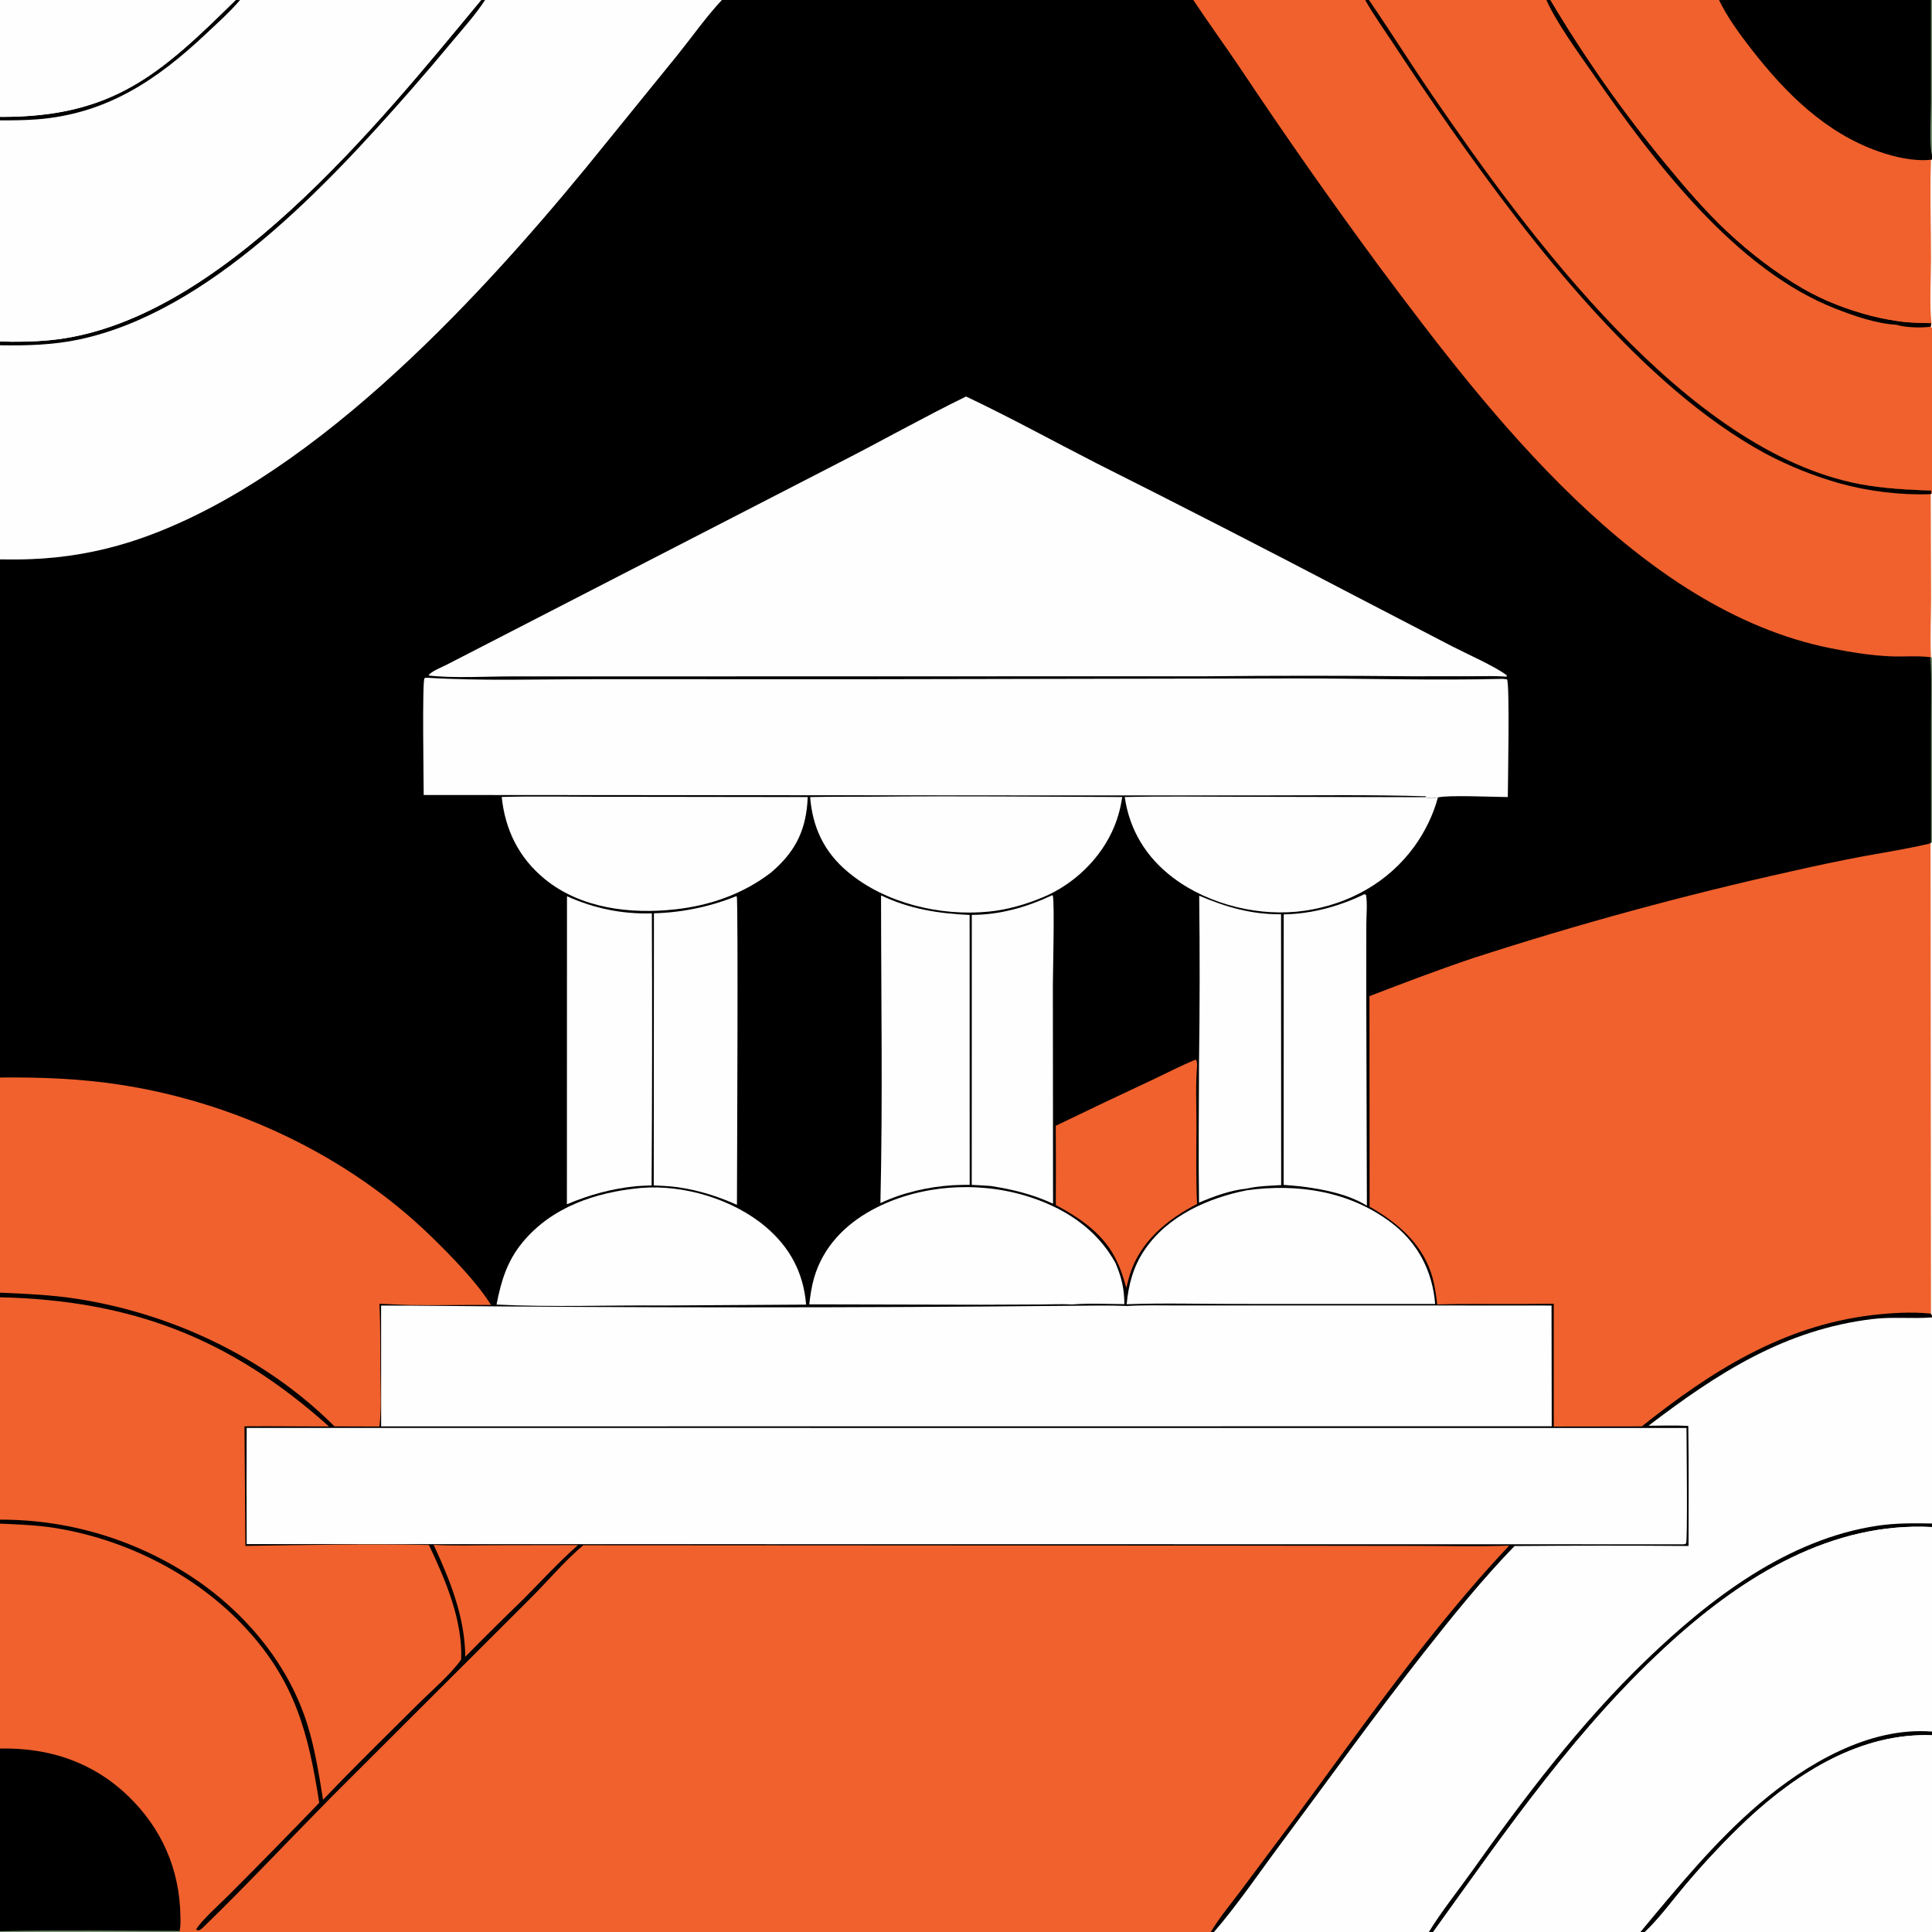
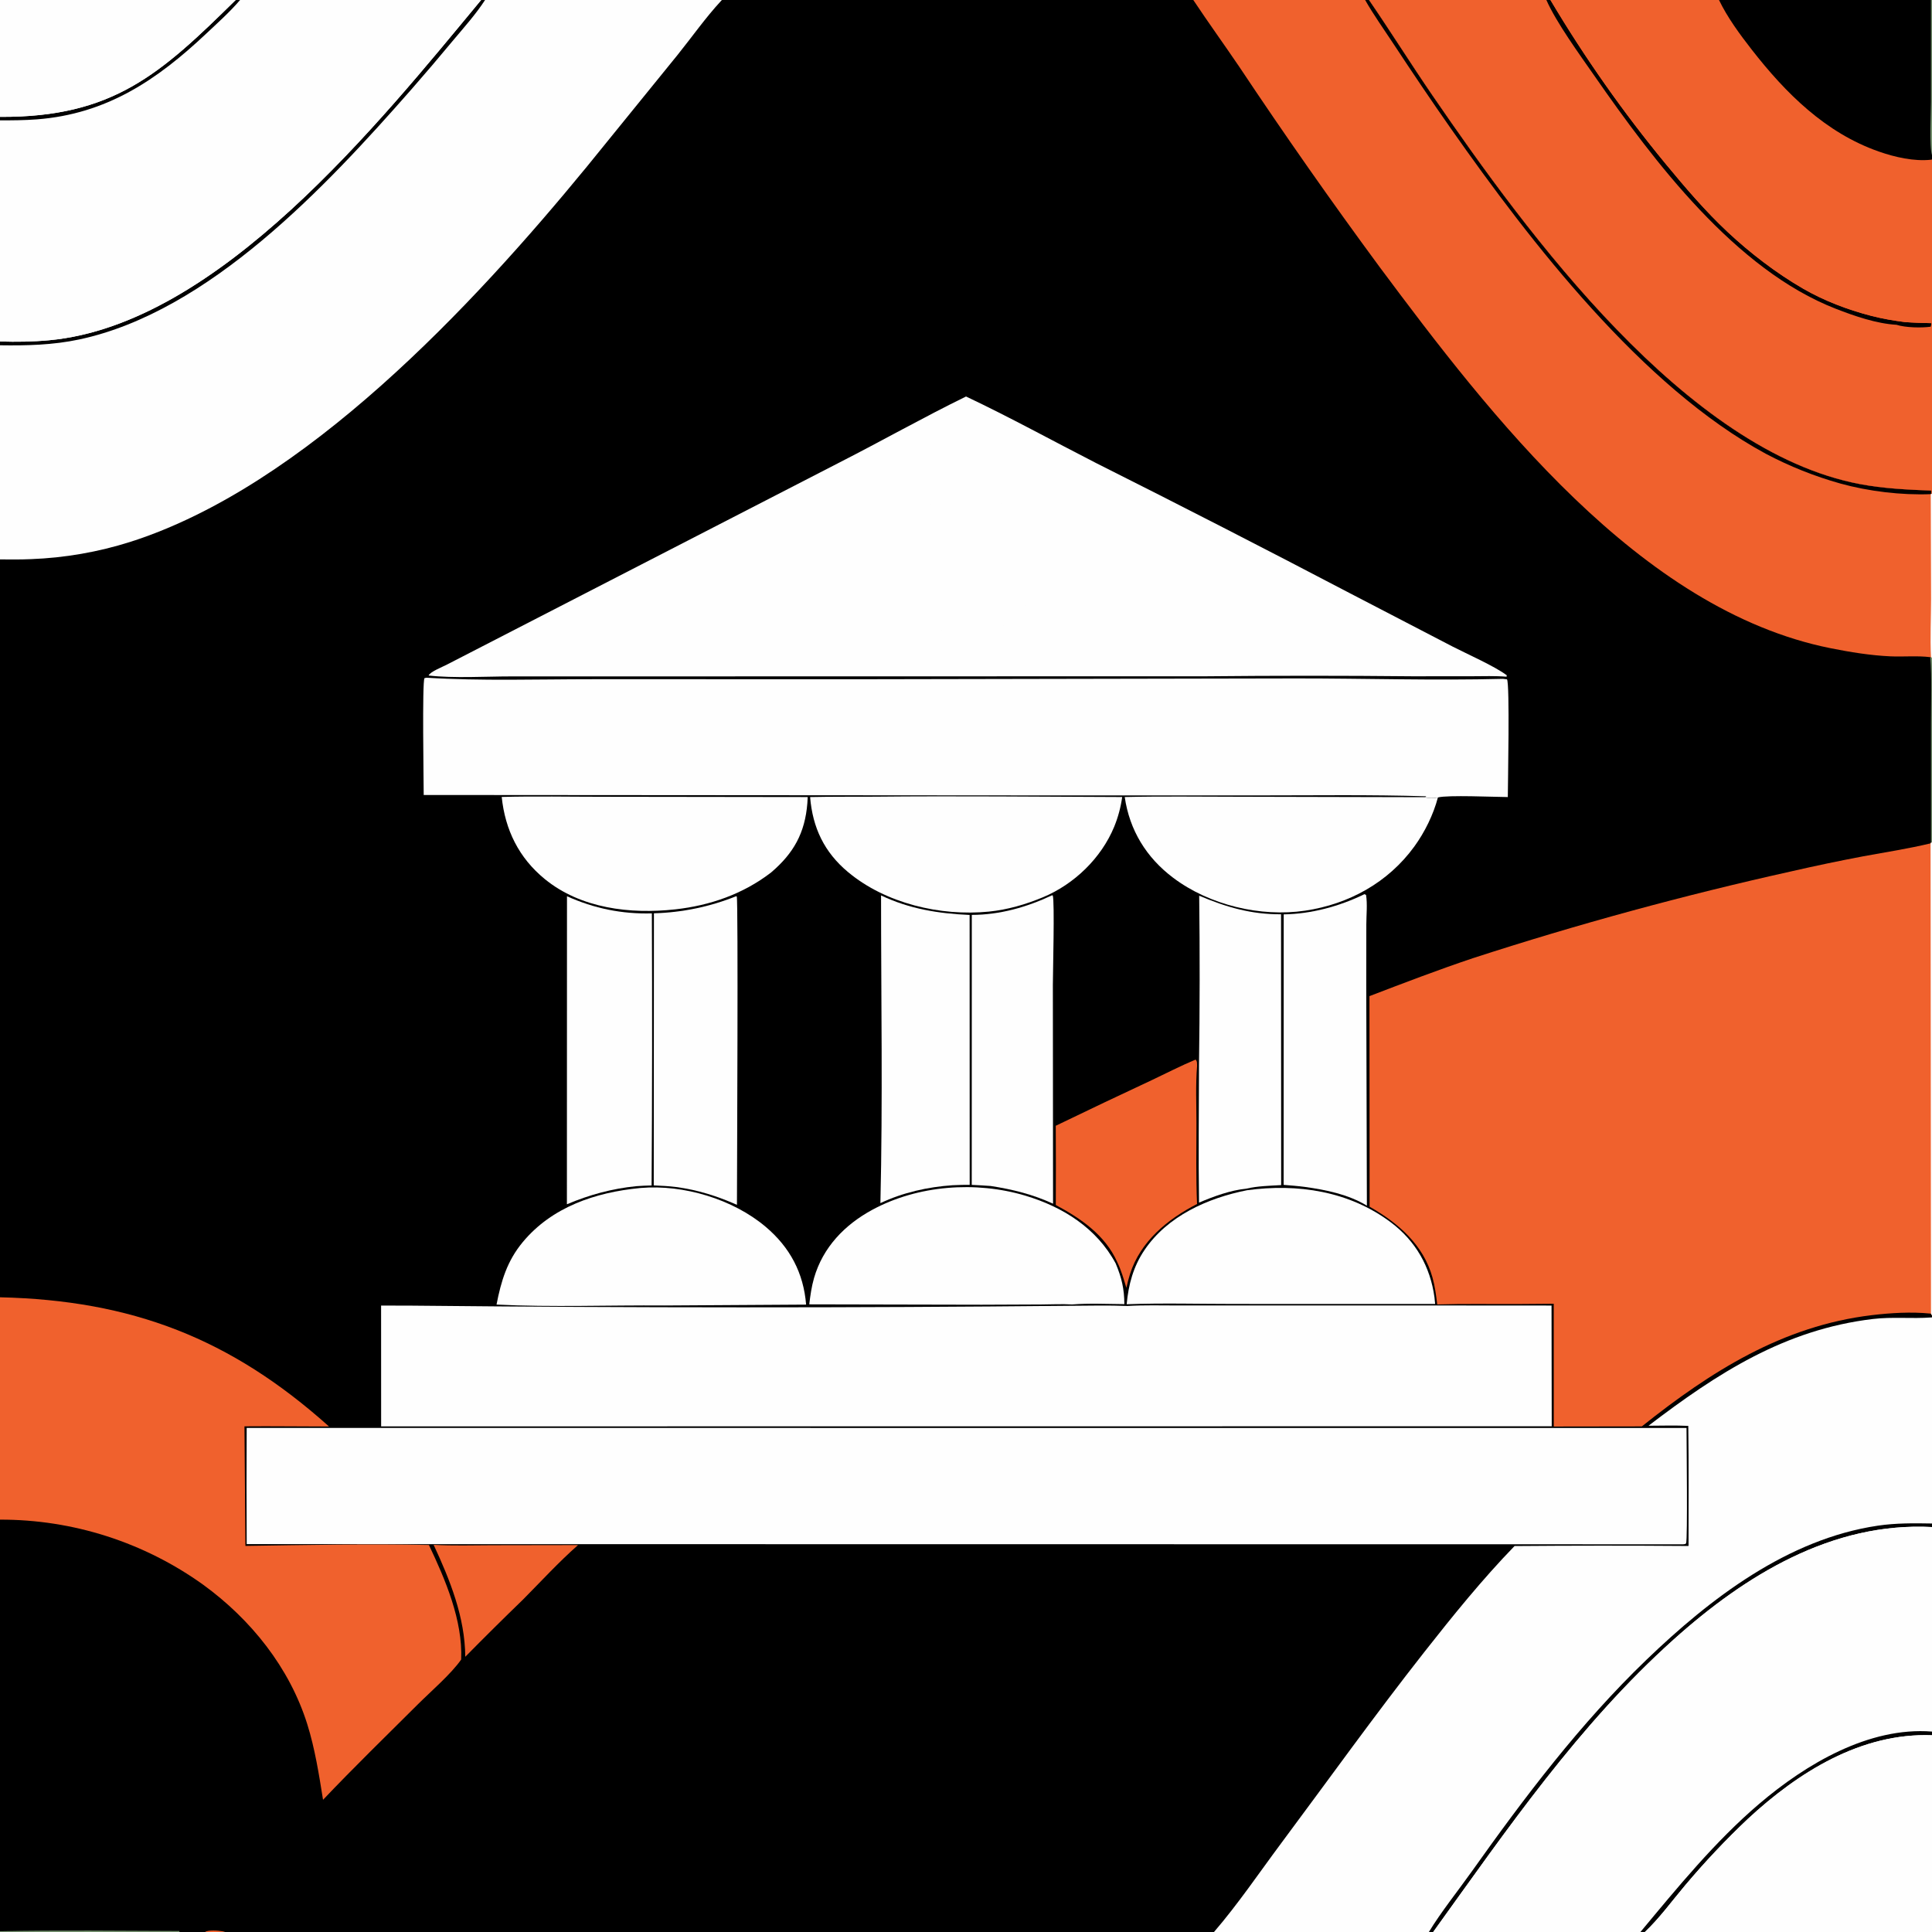
<svg xmlns="http://www.w3.org/2000/svg" width="1024" height="1024">
  <rect width="100%" height="100%" fill="#333333" stroke="none" />
  <path d="M0 0L124.917 0L127.246 0L255.003 0L257.095 0L382.616 0L632.474 0L723.55 0L725.614 0L819.612 0L821.761 0L911.112 0L912.184 0L1020.86 0L1023.44 0L1024 0L1024 82.258L1024 84.508L1024 173.672L1024 261.679L1024 348.605L1024 446.519L1024 697.239L1024 698.241L1024 807.487L1024 809.368L1024 917.769L1024 919.719L1024 1024L871.828 1024L869.466 1024L759.614 1024L757.33 1024L643.44 1024L641.732 1024L119.306 1024L108.692 1024L98.302 1024L95.047 1024L0 1024L0 1023.58L0 926.77L0 807.562L0 805.435L0 687.587L0 685.138L0 571.118L0 296.496L0 183.009L0 180.991L0 63.796L0 61.941L0 0Z" />
  <path fill="#708D6B" d="M1023.1 348.315L1023.48 348.339L1024 348.605L1024 446.519L1023.49 446.592L1023.47 383.422C1023.46 371.787 1023.96 359.906 1023.1 348.315Z" />
  <path fill="#F0612D" d="M229.837 818.787C240.147 819.369 250.598 819.027 260.927 819.003L306.36 818.926C296.092 827.953 286.761 838.188 277.122 847.88Q261.686 862.823 246.605 878.126C246.438 857.107 238.557 837.549 229.837 818.787Z" />
  <path fill="#F0612D" d="M559.575 596.679Q584.954 584.398 610.502 572.474C618.198 568.843 625.839 564.883 633.689 561.604C634.656 562.603 634.398 563.639 634.48 564.988C633.643 575.011 634.145 585.397 634.139 595.461C634.13 609.663 633.833 623.953 634.463 638.14C618.859 646.172 604.473 657.897 598.942 675.231Q597.812 678.865 597.002 682.583C595.595 677.945 594.263 673.187 592.108 668.829C585.721 654.567 572.889 645.836 559.594 638.673Q559.708 617.676 559.575 596.679Z" />
  <path fill="#FEFEFE" d="M557.642 474.512L557.995 474.654C559.029 477.738 558.054 515.425 558.037 522.056L558.139 637.986C547.409 633.049 536.743 630.393 525.119 628.602C521.769 628.319 518.402 628.184 515.044 628.01L515.076 484.912C530.013 484.878 544.184 480.833 557.642 474.512Z" />
  <path fill="#FEFEFE" d="M635.6 474.746C649.981 480.83 663.238 484.694 678.983 484.585L679.044 628.128C672.963 628.485 666.486 628.607 660.549 630.019C652.176 630.834 643.201 634.148 635.509 637.414C635.127 613.143 635.466 588.823 635.498 564.548Q636.136 519.648 635.6 474.746Z" />
  <path fill="#FEFEFE" d="M723.194 473.924L724.034 474.315C724.816 479.205 724.195 484.852 724.181 489.841L724.14 522.417L724.482 639.026C714.648 633.059 702.864 630.655 691.619 629.093C687.885 628.584 684.101 628.335 680.347 628.006L680.391 484.639C695.155 484.406 709.962 480.354 723.194 473.924Z" />
  <path fill="#FEFEFE" d="M390.178 475.018L390.497 475.162C391.329 476.855 390.631 620.885 390.597 638.591C380.124 633.943 369.835 630.69 358.47 629.155C354.488 628.646 350.507 628.469 346.5 628.287L346.594 484.067Q349.39 483.99 352.18 483.79Q354.97 483.589 357.748 483.265Q360.527 482.941 363.288 482.494Q366.049 482.048 368.788 481.479Q371.527 480.91 374.238 480.221Q376.949 479.532 379.626 478.723Q382.304 477.914 384.943 476.987Q387.582 476.061 390.178 475.018Z" />
  <path fill="#FEFEFE" d="M300.516 475.03C314.864 481.509 329.733 484.551 345.501 484.105Q345.825 556.209 345.359 628.312C342.658 628.361 339.986 628.497 337.292 628.694C324.477 629.948 312.312 633.273 300.472 638.292L300.516 475.03Z" />
  <path fill="#FEFEFE" d="M466.978 474.591C482.119 481.791 497.322 484.19 513.918 484.952L513.957 628C510.929 627.94 507.905 628.087 504.88 628.2C491.729 629.094 478.572 632.049 466.635 637.68C467.911 583.394 466.981 528.9 466.978 474.591Z" />
  <path fill="#FEFEFE" d="M596.131 422.439C615.964 421.984 635.866 422.284 655.706 422.291L754.708 422.528C757.125 423.063 759.685 423.233 762.119 422.666C759.727 431.781 755.125 441.114 749.585 448.723C735.716 467.772 714.907 479.228 691.759 482.669C668.08 486.188 640.988 479.696 621.792 465.233C607.554 454.505 598.689 440.009 596.131 422.439Z" />
  <path fill="#FEFEFE" d="M265.919 422.394C283.73 421.926 301.643 422.309 319.464 422.305L428.104 422.453Q428.05 424.104 427.915 425.75C426.646 441.504 420.657 452.248 408.668 462.452C393.897 473.827 376.306 479.961 357.86 481.983C334.03 484.594 307.846 481.532 288.738 465.915C275.033 454.714 267.723 439.861 265.919 422.394Z" />
  <path fill="#FEFEFE" d="M463.617 422.254C507.327 421.813 551.071 422.303 594.784 422.436Q594.221 426.495 593.157 430.452Q592.093 434.409 590.544 438.203C583.674 454.821 569.397 468.614 552.891 475.516C543.719 479.355 533.943 482.201 524.027 483.18C498.505 485.699 469.336 478.842 449.417 462.166C436.819 451.621 430.721 438.664 429.373 422.458C440.776 422.214 452.21 422.313 463.617 422.254Z" />
  <path fill="#FEFEFE" d="M660.906 630.859C687.736 627.181 715.145 631.293 737.235 647.919C750.359 657.798 758.06 671.343 760.284 687.523Q760.527 689.323 760.658 691.135L654.469 691.116C635.413 691.117 616.192 690.576 597.156 691.274C598.131 680.83 600.661 671.351 606.584 662.576C618.794 644.483 640.154 634.977 660.906 630.859Z" />
  <path fill="#FEFEFE" d="M339.045 629.701L339.684 629.641C362.28 627.736 388.424 635.558 405.781 650.2C418.697 661.097 425.891 674.669 427.255 691.468L352.25 691.937C322.62 691.706 292.763 692.927 263.173 691.455C265.58 678.989 268.811 668.302 277.027 658.395C292.523 639.708 315.556 631.997 339.045 629.701Z" />
  <path fill="#FEFEFE" d="M428.919 691.335C429.489 686.628 430.143 681.919 431.463 677.354C436.178 661.054 447.732 649.121 462.369 641.2C486.492 628.146 517.239 625.896 543.386 633.706C563.366 639.673 581.273 650.95 591.333 669.647C594.479 677.152 595.894 683.077 595.935 691.215C586.806 691.156 577.337 690.666 568.25 691.384C562.849 691.069 557.259 691.373 551.835 691.396L520.322 691.53L428.919 691.335Z" />
  <path fill="#F0612D" d="M0 687.587C69.919 689.188 122.251 709.387 174.391 756.072C159.457 756.081 144.505 755.839 129.574 755.981L130.071 819.368C162.431 818.891 194.981 818.195 227.336 818.873C236.093 837.317 245.295 858.828 244.435 879.587C239.2 887.15 228.229 896.603 221.384 903.421C204.602 920.138 187.523 936.761 171.217 953.927C169.094 940.6 166.902 926.742 162.854 913.842C153.441 883.851 133.005 858.369 107.798 840.012Q104.877 837.913 101.877 835.93Q98.877 833.947 95.801 832.083Q92.725 830.218 89.579 828.476Q86.433 826.733 83.221 825.115Q80.01 823.496 76.737 822.005Q73.464 820.513 70.136 819.15Q66.808 817.788 63.428 816.556Q60.049 815.325 56.625 814.226Q53.2 813.128 49.735 812.164Q46.27 811.2 42.77 810.372Q39.27 809.545 35.74 808.854Q32.211 808.164 28.657 807.612Q25.103 807.061 21.53 806.648Q17.957 806.236 14.371 805.963Q10.785 805.691 7.191 805.559Q3.597 805.427 0 805.435L0 687.587Z" />
-   <path fill="#F0612D" d="M0 571.118C21.364 570.873 42.408 571.675 63.568 574.911C124.464 584.224 184.563 612.437 228.788 655.6C239.117 665.681 252.704 679.503 260.244 691.667C246.277 691.514 232.292 691.931 218.335 691.706C212.6 691.597 206.858 691.26 201.127 691.009C201.674 703.097 201.537 715.281 201.614 727.382C201.674 736.837 202.192 746.688 201.119 756.078L177.277 756.006C141.119 719.785 91.472 696.352 41.159 688.464C27.479 686.319 13.806 685.729 0 685.138L0 571.118Z" />
  <path fill="#FEFEFE" d="M226.022 359.203C255.132 360.998 284.725 359.991 313.9 359.996L464.534 359.998L686.831 359.575C723.381 359.547 760.101 360.749 796.626 359.803L798.739 360.062C800.28 362.259 799.204 415.449 799.17 422.459C791.8 422.412 767.481 421.287 762.119 422.666C759.685 423.233 757.125 423.063 754.708 422.528L757.409 422.225C756.975 422.3 756.537 422.449 756.112 422.566L755.688 422.05C726.402 421.157 697.045 421.582 667.745 421.588L536.366 421.575L224.572 421.357C224.564 414.237 223.716 361.763 224.97 359.454L226.022 359.203Z" />
  <path fill="#F0612D" d="M632.474 0L723.55 0L725.614 0C737.097 16.741 747.855 33.975 759.336 50.714C809.56 123.939 893.641 239.196 985.885 256.597C998.314 258.942 1011.02 259.54 1023.64 260.028L1023.59 261.546L1024 261.679L1024 348.605L1023.48 348.339L1023.1 348.315C1016.28 347.451 1008.88 348.185 1001.96 347.873C991.348 347.393 980.532 345.629 970.127 343.541C868.911 323.229 789.553 219.809 731.254 141.557Q692.784 89.375 656.854 35.413C648.807 23.548 640.406 11.948 632.474 0Z" />
  <path fill="#FEFEFE" d="M1023.59 261.546L1024 261.679L1024 348.605L1023.48 348.339C1022.94 338.095 1023.5 327.578 1023.51 317.302L1023.34 261.906L1023.59 261.546Z" />
  <path d="M723.55 0L725.614 0C737.097 16.741 747.855 33.975 759.336 50.714C809.56 123.939 893.641 239.196 985.885 256.597C998.314 258.942 1011.02 259.54 1023.64 260.028L1023.59 261.546L1023.34 261.906C1007.76 262.527 990.37 260.422 975.406 256.277Q965.157 253.399 955.27 249.452Q945.384 245.505 935.971 240.532C870.416 205.1 811.4 128.524 769.186 68.414C758.688 53.466 748.553 38.403 738.512 23.147C733.478 15.498 728.08 7.957 723.55 0Z" />
  <path fill="#FEFEFE" d="M804.009 691.937L822.347 691.969L822.45 755.956L202.01 756.013L201.987 691.97L218.439 692.017Q393.245 693.797 568.049 692.09C577.843 692.039 587.686 691.786 597.472 692.195C606.436 691.672 615.518 691.935 624.498 691.932L669.58 691.936L804.009 691.937Z" />
  <path fill="#FEFEFE" d="M512.017 210.152C535.055 221.026 558.184 233.784 580.966 245.433Q648.505 279.339 715.446 314.409L769.965 342.724C777.538 346.609 792.376 353.18 798.634 357.927L798.498 358.673C792.498 358.17 786.253 358.414 780.231 358.422L748.606 358.447Q693.933 357.894 639.26 358.446L354.99 358.503L271.085 358.509C257.314 358.52 240.524 359.553 227.172 358.04C227.883 356.114 234.53 353.465 236.65 352.366L444.999 245.096C467.414 233.659 489.421 221.205 512.017 210.152Z" />
  <path fill="#FEFEFE" d="M509.873 261.75C520.156 261.394 530.863 265.484 538.46 272.405Q539.114 272.99 539.738 273.608Q540.361 274.225 540.954 274.873Q541.546 275.521 542.105 276.198Q542.664 276.874 543.189 277.578Q543.713 278.282 544.202 279.011Q544.691 279.74 545.143 280.492Q545.595 281.245 546.008 282.019Q546.422 282.793 546.796 283.587Q547.171 284.38 547.505 285.192Q547.84 286.004 548.133 286.831Q548.426 287.658 548.678 288.499Q548.93 289.34 549.139 290.192Q549.349 291.044 549.515 291.906Q549.682 292.768 549.805 293.637Q549.928 294.506 550.008 295.38Q550.088 296.254 550.124 297.131Q550.174 298.086 550.175 299.043Q550.177 300 550.131 300.956Q550.085 301.911 549.991 302.863Q549.897 303.816 549.756 304.762Q549.614 305.708 549.426 306.646Q549.237 307.584 549.002 308.512Q548.766 309.439 548.485 310.353Q548.204 311.268 547.877 312.167Q547.55 313.066 547.179 313.948Q546.808 314.83 546.393 315.692Q545.978 316.554 545.52 317.394Q545.062 318.234 544.563 319.051Q544.064 319.867 543.525 320.657Q542.986 321.448 542.408 322.21Q541.83 322.972 541.214 323.705Q540.598 324.437 539.947 325.138C534.213 331.282 525.139 336.076 516.642 336.324C506.325 336.556 498.418 335.265 489.863 329.023C481.844 323.172 476.583 314.954 475.105 305.105C473.638 295.331 475.733 285.277 481.685 277.308C488.823 267.753 498.335 263.483 509.873 261.75Z" />
  <path fill="#FEFEFE" d="M130.744 756.836L893.887 756.861C893.905 763.262 894.523 816.344 893.662 817.947C893.346 818.535 892.719 818.414 892.125 818.51L130.756 818.414Q130.594 787.625 130.744 756.836Z" />
  <path fill="#F0612D" d="M725.614 0L819.612 0L821.761 0L911.112 0L912.184 0L1020.86 0L1023.44 0L1024 0L1024 82.258L1024 84.508L1024 173.672L1024 261.679L1023.59 261.546L1023.64 260.028C1011.02 259.54 998.314 258.942 985.885 256.597C893.641 239.196 809.56 123.939 759.336 50.714C747.855 33.975 737.097 16.741 725.614 0Z" />
  <path d="M819.612 0L821.761 0Q835.378 22.905 850.71 44.699Q866.042 66.493 882.999 87.047C893.28 99.509 903.832 111.855 915.637 122.918C927.531 134.065 941.512 144.802 955.642 152.966C966.842 159.437 979.202 164.134 991.716 167.385C997.623 168.92 1003.56 169.919 1009.61 170.704C1014.31 171.053 1018.99 171.197 1023.7 171.283L1023.43 173.145C1018.5 173.85 1009.95 173.678 1005.17 172.144C994.551 171.544 982.885 167.5 972.937 163.627C919.854 142.958 876.715 85.704 845.103 40.227C837.182 28.832 824.957 12.097 819.612 0Z" />
  <path fill="#F0612D" d="M821.761 0L911.112 0L912.184 0L1020.86 0L1023.44 0L1024 0L1024 82.258L1024 84.508L1024 173.672L1023.52 173.523L1023.43 173.145L1023.7 171.283C1018.99 171.197 1014.31 171.053 1009.61 170.704C1003.56 169.919 997.623 168.92 991.716 167.385C979.202 164.134 966.842 159.437 955.642 152.966C941.512 144.802 927.531 134.065 915.637 122.918C903.832 111.855 893.28 99.509 882.999 87.047Q866.042 66.493 850.71 44.699Q835.378 22.905 821.761 0Z" />
-   <path fill="#FEFEFE" d="M1024 84.508L1024 173.672L1023.52 173.523L1023.43 173.145L1023.7 171.283C1022.62 160.037 1023.48 147.986 1023.47 136.632C1023.45 119.352 1022.89 101.917 1023.45 84.659L1024 84.508Z" />
  <path d="M911.112 0L912.184 0L1020.86 0L1023.44 0L1024 0L1024 82.258L1024 84.508L1023.45 84.659C1014.4 85.622 1004.31 83.291 995.826 80.322C967.526 70.424 946.454 49.4 928.446 26.291C922.189 18.262 915.503 9.188 911.112 0Z" />
  <path fill="#708D6B" d="M1023.44 0L1024 0L1024 82.258C1022.44 77.272 1023.44 59.891 1023.44 53.894L1023.44 0Z" />
  <path fill="#F0612D" d="M1023.49 446.592L1024 446.519L1024 697.239L1023.46 696.275C1023.28 696.252 1023.1 696.225 1022.91 696.207C1012.95 695.213 1002.02 695.874 992.12 697.058C944.756 702.717 906.661 726.976 870.209 756.021L823.532 756.088L823.511 691.017L804.91 691.16C790.531 691.238 776.127 690.94 761.754 691.377C761.19 686.592 760.547 681.761 759.251 677.112C754.377 659.617 741.077 648.242 725.919 639.575L725.837 527.971C744.011 521.018 762.139 514.067 780.593 507.881Q822.211 494.366 864.427 482.853Q906.642 471.34 949.359 461.855Q968.384 457.491 987.562 453.854C999.453 451.662 1011.48 449.84 1023.24 446.994L1023.49 446.592Z" />
  <path fill="#FEFEFE" d="M1023.49 446.592L1024 446.519L1024 697.239L1023.46 696.275L1023.24 446.994L1023.49 446.592Z" />
  <path fill="#FEFEFE" d="M0 0L124.917 0L127.246 0L255.003 0L257.095 0L382.616 0L382.142 0.508C373.904 9.413 366.662 19.739 359.046 29.201L311.064 88.317C250.583 162.02 161.459 257.744 69.047 287.209Q62.659 289.23 56.15 290.818Q49.64 292.405 43.039 293.552Q36.437 294.698 29.774 295.399Q23.11 296.1 16.415 296.352C10.945 296.598 5.474 296.549 0 296.496L0 183.009L0 180.991L0 63.796L0 61.941L0 0Z" />
  <path d="M255.003 0L257.095 0C252.256 7.469 246.102 14.348 240.381 21.151Q229.193 34.652 217.64 47.842C172.857 98.774 110.863 165.254 41.968 179.927C28.091 182.883 14.124 183.223 0 183.009L0 180.991C8.739 181.268 17.402 181.148 26.111 180.335C115.798 171.967 201.166 64.91 255.003 0Z" />
  <path fill="#FEFEFE" d="M0 0L124.917 0L127.246 0L255.003 0C201.166 64.91 115.798 171.967 26.111 180.335C17.402 181.148 8.739 181.268 0 180.991L0 63.796L0 61.941L0 0Z" />
  <path d="M124.917 0L127.246 0C121.811 6.382 115.363 12.112 109.267 17.857C83.187 42.431 56.492 60.434 19.5 63.269C13.012 63.766 6.504 63.8 0 63.796L0 61.941C59.886 62.282 85.093 39.221 124.917 0Z" />
  <path fill="#FEFEFE" d="M0 0L124.917 0C85.093 39.221 59.886 62.282 0 61.941L0 0Z" />
  <path fill="#FEFEFE" d="M873.748 755.665C910.196 727.866 945.943 704.655 992.666 699.096C1003.04 697.861 1013.26 699.044 1023.56 698.278L1024 698.241L1024 807.487L1024 809.368L1024 917.769L1024 919.719L1024 1024L871.828 1024L869.466 1024L759.614 1024L757.33 1024L643.44 1024C656.136 1009.26 667.265 992.776 678.889 977.173C704.181 943.226 728.84 908.771 755.012 875.493C770.162 856.229 785.667 837.049 802.734 819.432Q848.848 819.051 894.962 819.4C894.969 798.189 895.123 776.96 894.831 755.751C887.836 755.416 880.754 755.64 873.748 755.665Z" />
  <path d="M757.33 1024C763.854 1013.27 772.705 1002.28 780.071 991.917C808.177 952.365 837.531 913.511 872.587 879.784C906.391 847.261 947.462 815.736 995.231 808.647C1004.82 807.224 1014.34 807.31 1024 807.487L1024 809.368C971.092 806.58 924.992 834.922 887.004 869.042C836.6 914.314 798.951 969.393 759.614 1024L757.33 1024Z" />
  <path fill="#FEFEFE" d="M759.614 1024C798.951 969.393 836.6 914.314 887.004 869.042C924.992 834.922 971.092 806.58 1024 809.368L1024 917.769L1024 919.719L1024 1024L871.828 1024L869.466 1024L759.614 1024Z" />
  <path d="M869.466 1024C889.047 1000.47 909.099 975.911 932.462 956.028C957.094 935.065 990.475 915.134 1024 917.769L1024 919.719C986.413 918.326 953.025 939.349 926.383 964.074Q908.751 980.738 893.136 999.305C886.241 1007.46 879.59 1016.68 871.828 1024L869.466 1024Z" />
  <path fill="#FEFEFE" d="M1024 919.719L1024 1024L871.828 1024C879.59 1016.68 886.241 1007.46 893.136 999.305Q908.751 980.738 926.383 964.074C953.025 939.349 986.413 918.326 1024 919.719Z" />
-   <path fill="#F0612D" d="M0 807.562C9.875 807.978 19.655 808.336 29.428 809.913C67.264 816.019 104.555 834.959 130.546 863.262C156.51 891.535 163.481 918.811 169.213 955.524Q145.588 980.036 121.547 1004.14C117.34 1008.42 106.343 1018.22 103.955 1022.67L105.082 1023.21C106.332 1022.78 106.898 1022.3 107.847 1021.38C131.016 998.882 153.212 975.187 175.9 952.194L280.988 847.308C289.886 838.46 299.812 826.791 309.142 819.016L628.869 819.205L747.519 819.35C764.912 819.304 782.493 819.843 799.865 819.206C757.895 863.818 722.651 914.552 686.31 963.721L657.772 1001.91C652.383 1009.1 646.341 1016.29 641.732 1024L119.306 1024L108.692 1024L98.302 1024L95.047 1024L0 1024L0 1023.58L0 926.77L0 807.562Z" />
  <path fill="#F0612D" d="M108.692 1024C110.263 1022.82 115.8 1023.22 117.834 1023.6C118.608 1023.74 118.666 1023.78 119.306 1024L108.692 1024Z" />
  <path d="M0 926.77C25.804 926.23 48.964 933.755 67.864 951.887C85.631 968.933 95.209 990.754 95.607 1015.32C95.648 1017.84 95.857 1021.04 95.161 1023.46L95.047 1024L0 1024L0 1023.58L0 926.77Z" />
  <path fill="#708D6B" d="M0 1023.58C31.667 1022.95 63.479 1023.36 95.161 1023.46L95.047 1024L0 1024L0 1023.58Z" />
</svg>